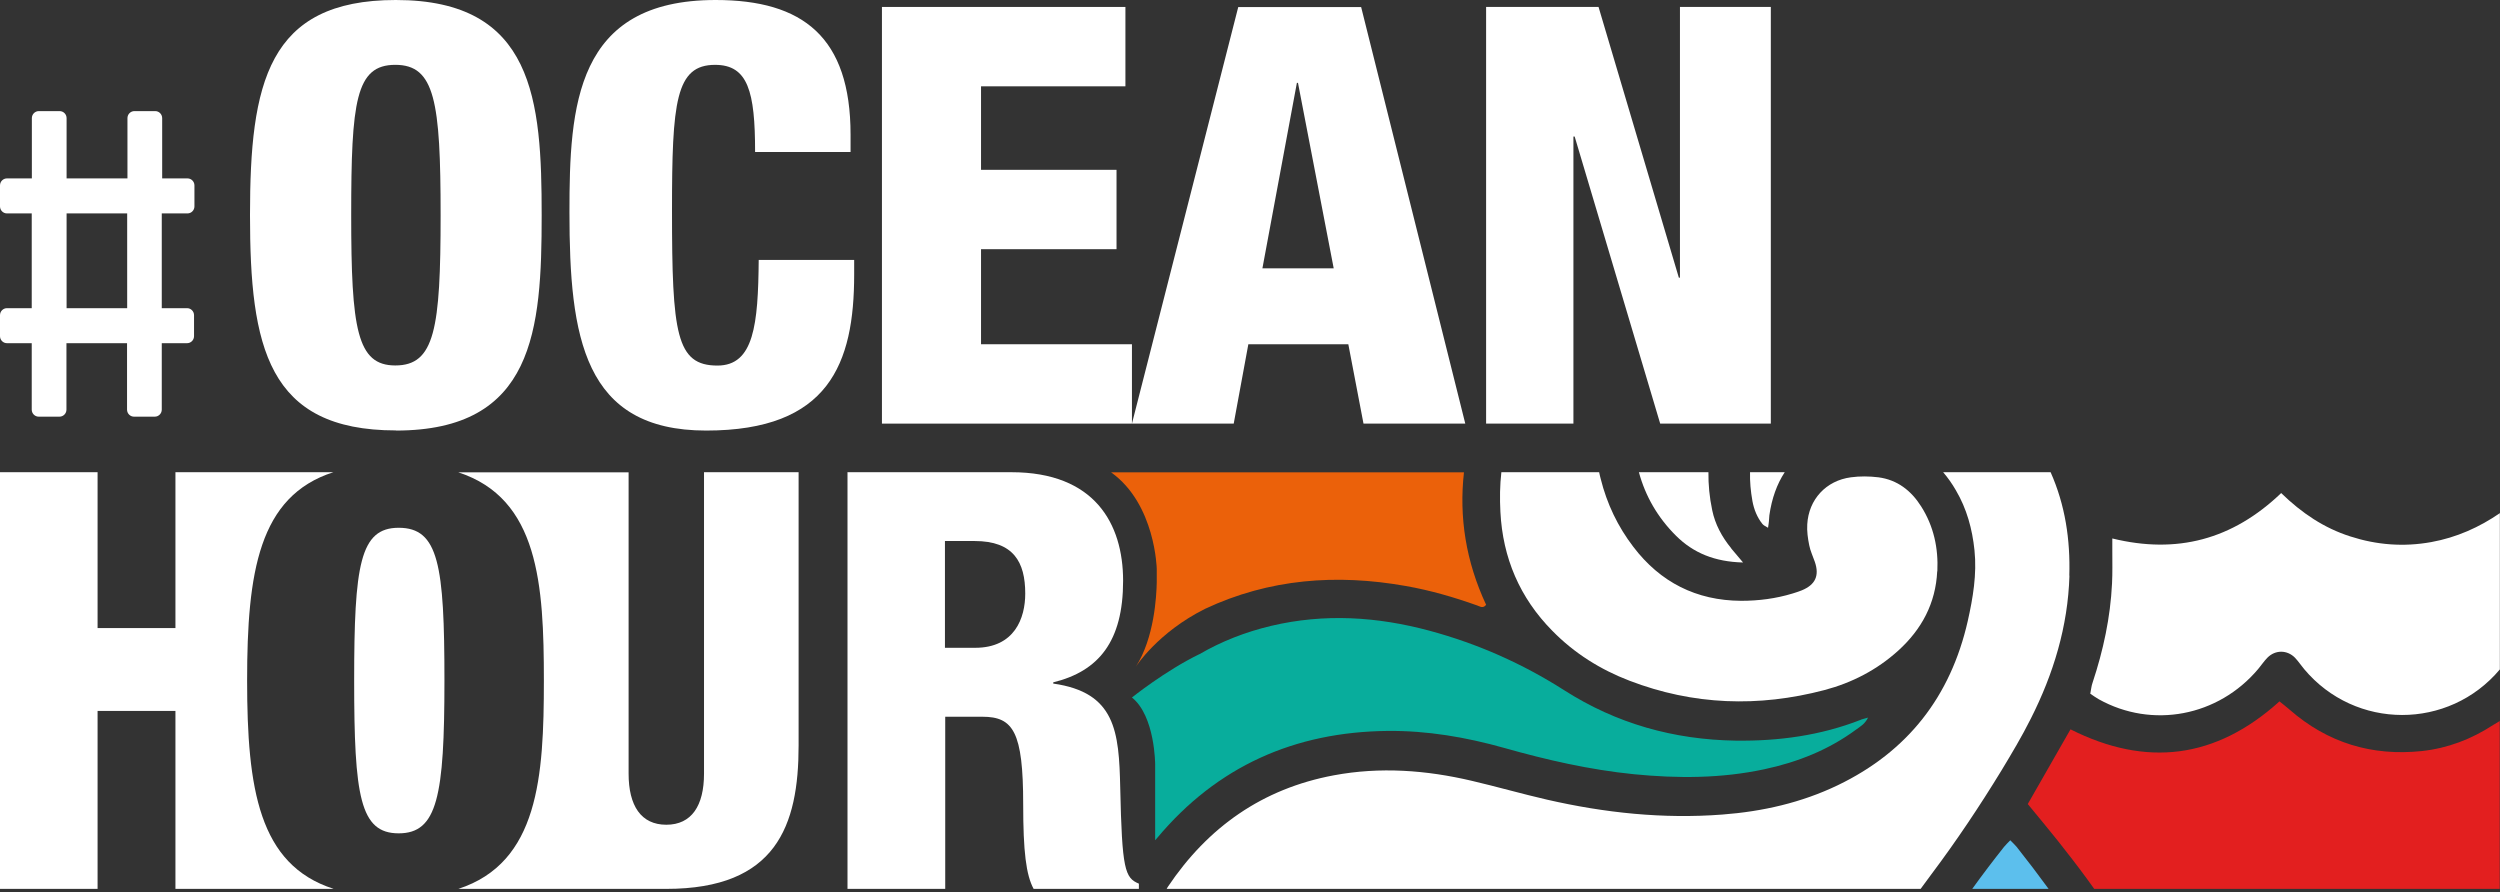
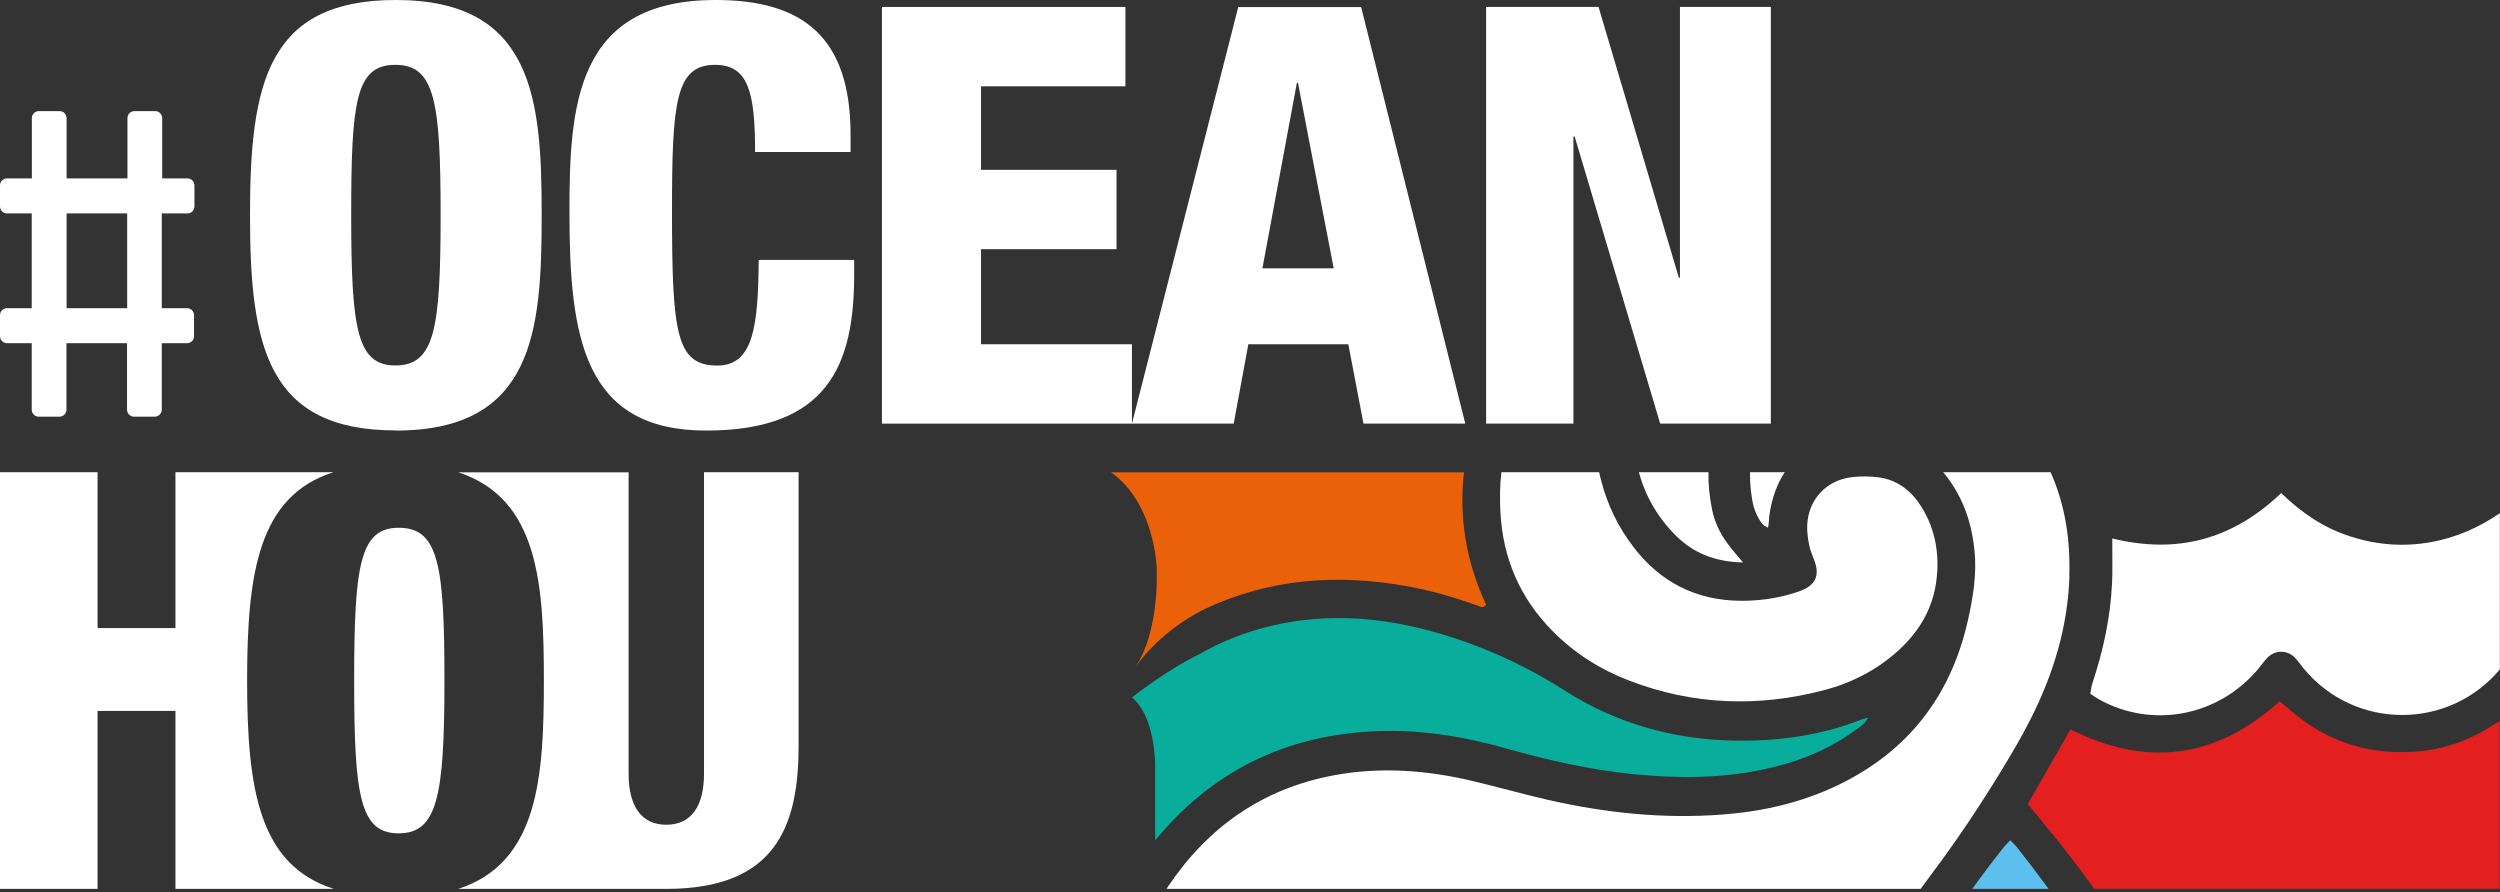
<svg xmlns="http://www.w3.org/2000/svg" width="269" height="96" viewBox="0 0 269 96" fill="none">
  <rect x="0" y="0" width="269" height="96" fill="#333333" stroke="none" />
  <path d="M13.699 33.159H7.165V22.964H13.684V33.159H13.699ZM20.175 22.964C20.585 22.964 20.922 22.624 20.922 22.21V19.949C20.922 19.535 20.585 19.196 20.175 19.196H17.45V12.709C17.45 12.295 17.113 11.955 16.703 11.955H14.461C14.051 11.955 13.714 12.295 13.714 12.709V19.196H7.165V12.709C7.165 12.295 6.828 11.955 6.417 11.955H4.176C3.765 11.955 3.428 12.295 3.428 12.709V19.196H0.747C0.337 19.196 0 19.535 0 19.949V22.21C0 22.624 0.337 22.964 0.747 22.964H3.414V33.159H0.747C0.337 33.159 0 33.499 0 33.913V36.174C0 36.588 0.337 36.927 0.747 36.927H3.414V44.079C3.414 44.493 3.751 44.833 4.161 44.833H6.403C6.813 44.833 7.15 44.493 7.15 44.079V36.927H13.67V44.079C13.67 44.493 14.007 44.833 14.417 44.833H16.659C17.069 44.833 17.406 44.493 17.406 44.079V36.927H20.131C20.541 36.927 20.878 36.588 20.878 36.174V33.913C20.878 33.499 20.541 33.159 20.131 33.159H17.406V22.964H20.131H20.175Z" fill="white" />
  <path d="M42.533 39.323C46.776 39.323 47.41 35.393 47.41 23.149C47.41 10.905 46.791 6.976 42.533 6.976C38.275 6.976 37.789 10.905 37.789 23.149C37.789 35.393 38.408 39.323 42.533 39.323ZM42.592 46.313C28.786 46.313 26.9 37.321 26.9 23.149C26.9 8.977 28.786 0 42.592 0C57.473 0 58.284 10.802 58.284 23.164C58.284 35.526 57.473 46.328 42.592 46.328" fill="white" />
  <path d="M81.248 16.341C81.248 9.849 80.485 6.978 76.942 6.978C72.696 6.978 72.307 10.967 72.307 22.656C72.307 35.89 72.755 39.335 77.196 39.335C81.128 39.335 81.577 34.904 81.637 27.97H91.909V29.531C91.909 39.144 89.187 46.328 75.985 46.328C62.783 46.328 61.273 36.273 61.273 22.847C61.273 11.424 61.9 0 77.002 0C86.391 0 91.52 3.989 91.52 14.486V16.355H81.248V16.341Z" fill="white" />
  <path d="M94.897 0.748H121.095V9.288H105.559V18.273H120.138V26.813H105.559V37.041H121.797V45.581H94.897V0.748Z" fill="white" />
  <path d="M139.663 8.916H139.545L135.835 28.876H143.507L139.663 8.916ZM133.238 0.763H146.46L157.664 45.581H146.712L145.08 37.044H134.321L132.748 45.581H121.797L133.238 0.748V0.763Z" fill="white" />
  <path d="M159.905 0.748H172.003L180.644 29.877H180.763V0.748H190.541V45.581H178.636L169.433 14.691H169.3V45.581H159.905V0.748Z" fill="white" />
-   <path d="M101.676 69.703H104.925C109.179 69.703 110.316 66.505 110.316 63.87C110.316 60.479 109.061 58.214 104.866 58.214H101.676V69.703ZM91.161 50.81H108.824C117.774 50.81 120.846 56.333 120.846 62.493C120.846 69.022 118.217 72.22 113.329 73.42V73.553C120.034 74.501 120.403 78.706 120.536 84.732C120.728 93.586 121.038 94.459 122.544 95.081V95.644H111.217C110.405 94.134 110.095 91.631 110.095 86.538C110.095 78.75 109.031 77.121 105.708 77.121H101.706V95.644H91.191V50.825L91.161 50.81Z" fill="white" />
  <path d="M42.898 56.789C38.733 56.789 38.108 60.786 38.108 73.228C38.108 85.669 38.733 89.667 42.898 89.667C47.064 89.667 47.822 85.669 47.822 73.228C47.822 60.786 47.197 56.789 42.898 56.789Z" fill="white" />
  <path d="M75.752 50.825V83.247C75.752 86.698 74.414 88.742 71.695 88.742C68.976 88.742 67.638 86.698 67.638 83.247V50.825H49.316C57.968 53.639 58.521 62.896 58.521 73.235C58.521 83.573 57.954 92.83 49.316 95.644H71.622C71.622 95.644 71.666 95.644 71.695 95.644C83.516 95.644 85.93 88.86 85.93 80.211V50.81H75.752V50.825Z" fill="white" />
  <path d="M35.867 95.629C27.844 93.037 26.59 84.876 26.59 73.22C26.59 61.563 27.844 53.388 35.867 50.81H18.877V67.577H10.5V50.81H0V95.644H10.5V76.493H18.877V95.644H35.867V95.629Z" fill="white" />
  <path d="M188.562 53.917C188.369 52.842 188.278 51.797 188.304 50.81H192.036C191.197 52.092 190.641 53.638 190.383 55.449C190.357 55.669 190.357 55.905 190.331 56.141C190.319 56.317 190.28 56.479 190.241 56.788C190.009 56.641 189.776 56.553 189.634 56.376C189.079 55.684 188.73 54.83 188.562 53.917Z" fill="white" />
  <path d="M222.672 61.949C222.509 67.399 220.957 72.494 218.517 77.323C217.556 79.248 216.447 81.099 215.338 82.936C213.002 86.757 210.518 90.475 207.827 94.059C207.428 94.592 207.044 95.111 206.659 95.644H125.533C125.578 95.57 125.607 95.496 125.651 95.436C129.969 88.994 135.838 84.861 143.512 83.425C148.509 82.492 153.462 82.862 158.371 84.017C161.092 84.654 163.768 85.424 166.473 86.046C172.683 87.468 178.967 88.135 185.324 87.646C189.642 87.32 193.826 86.372 197.744 84.491C205.255 80.877 209.883 74.953 211.731 66.821C212.292 64.318 212.721 61.8 212.455 59.209C212.219 56.928 211.627 54.75 210.459 52.766C210.045 52.04 209.587 51.403 209.084 50.81H220.646C222.213 54.336 222.775 58.068 222.657 61.934" fill="white" />
  <path d="M186.275 59.008C186.618 59.413 186.961 59.819 187.553 60.524C184.513 60.449 182.206 59.504 180.335 57.642C178.371 55.69 177.046 53.393 176.345 50.81H183.827C183.812 52.117 183.936 53.483 184.233 54.894C184.544 56.411 185.277 57.777 186.29 59.008" fill="white" />
  <path d="M216.985 91.116C216.804 90.892 216.578 90.701 216.306 90.414C216.049 90.685 215.822 90.892 215.641 91.116C214.462 92.599 213.314 94.114 212.211 95.645H220.43C219.312 94.114 218.164 92.599 216.985 91.116Z" fill="#5CBFED" />
  <path d="M268.97 77.564V95.644H225.337C225.055 95.255 224.788 94.865 224.506 94.491C223.498 93.114 222.46 91.782 221.407 90.45C220.354 89.133 219.271 87.831 218.188 86.514C219.746 83.805 221.244 81.171 222.786 78.477C230.928 82.578 238.418 81.665 245.27 75.469C245.641 75.768 246.011 76.052 246.353 76.352C250.461 79.944 255.236 81.381 260.605 80.812C263.364 80.513 265.915 79.54 268.258 78.013C268.495 77.863 268.747 77.714 269 77.564" fill="#E31F1F" />
  <path d="M208.444 61.466C208.28 64.914 206.779 67.711 204.253 70.005C201.965 72.077 199.275 73.468 196.304 74.253C189.216 76.117 182.202 75.881 175.337 73.246C172.201 72.047 169.393 70.286 167.03 67.874C163.524 64.322 161.696 60.031 161.443 55.073C161.369 53.637 161.384 52.217 161.547 50.81H172.068C172.112 51.047 172.172 51.269 172.231 51.506C172.9 54.2 174.074 56.656 175.753 58.847C178.651 62.65 182.514 64.618 187.343 64.648C189.23 64.648 191.073 64.411 192.871 63.864C193.198 63.76 193.54 63.656 193.867 63.523C195.338 62.916 195.783 61.94 195.278 60.46C195.07 59.853 194.788 59.276 194.669 58.654C194.52 57.914 194.416 57.159 194.461 56.419C194.61 53.741 196.482 51.713 199.157 51.358C200.122 51.225 201.148 51.24 202.114 51.358C204.149 51.624 205.65 52.794 206.72 54.496C208.072 56.627 208.577 58.98 208.459 61.481" fill="white" />
  <path d="M268.985 55.174V72.013C268.985 72.013 268.985 72.013 268.985 72.028C263.493 78.572 253.436 78.572 247.929 71.998C247.59 71.595 247.296 71.146 246.942 70.773C246.103 69.921 244.837 69.906 243.983 70.758C243.615 71.131 243.32 71.58 242.981 71.983C238.682 77.093 231.57 78.438 225.827 75.24C225.532 75.076 225.253 74.867 224.914 74.643C225.002 74.209 225.032 73.806 225.164 73.447C226.313 69.981 227.079 66.44 227.255 62.779C227.314 61.614 227.285 60.434 227.285 59.268C227.285 58.88 227.285 58.476 227.285 57.938C234.22 59.642 240.213 58.073 245.455 53.053C247.679 55.219 250.079 56.818 252.876 57.714C255.733 58.641 258.634 58.865 261.608 58.327C264.332 57.834 266.791 56.728 269 55.204" fill="white" />
  <path d="M200.248 77.439C195.915 79.141 191.39 79.753 186.761 79.693C180.107 79.589 173.94 77.872 168.291 74.259C163.795 71.392 158.974 69.257 153.828 67.869C148.179 66.346 142.5 65.988 136.763 67.346C134.012 68.003 131.439 69.004 129.058 70.392C129.058 70.392 129.058 70.392 129.043 70.392C125.39 72.169 121.797 75.05 121.797 75.05C124.296 77.051 124.296 82.276 124.296 82.276V90.413C124.37 90.323 124.444 90.249 124.503 90.174C130.98 82.425 139.336 78.753 149.288 78.648C153.562 78.603 157.732 79.32 161.829 80.47C166.413 81.769 171.056 82.829 175.803 83.306C180.506 83.769 185.194 83.769 189.852 82.769C193.416 82.007 196.743 80.694 199.701 78.514C200.145 78.185 200.662 77.917 201.002 77.215C200.648 77.32 200.426 77.364 200.219 77.439" fill="#08AD9C" />
  <path d="M157.538 50.825H119.556C124.335 54.243 124.467 61.227 124.467 61.227V62.639C124.438 64.154 124.202 68.642 122.217 71.733C122.217 71.733 124.57 68.048 129.673 65.507C136.584 62.267 143.819 61.732 151.274 63.055C153.891 63.515 156.45 64.258 158.95 65.15C159.259 65.254 159.567 65.507 159.906 65.076C157.729 60.41 156.979 55.655 157.523 50.81" fill="#EB610A" />
</svg>